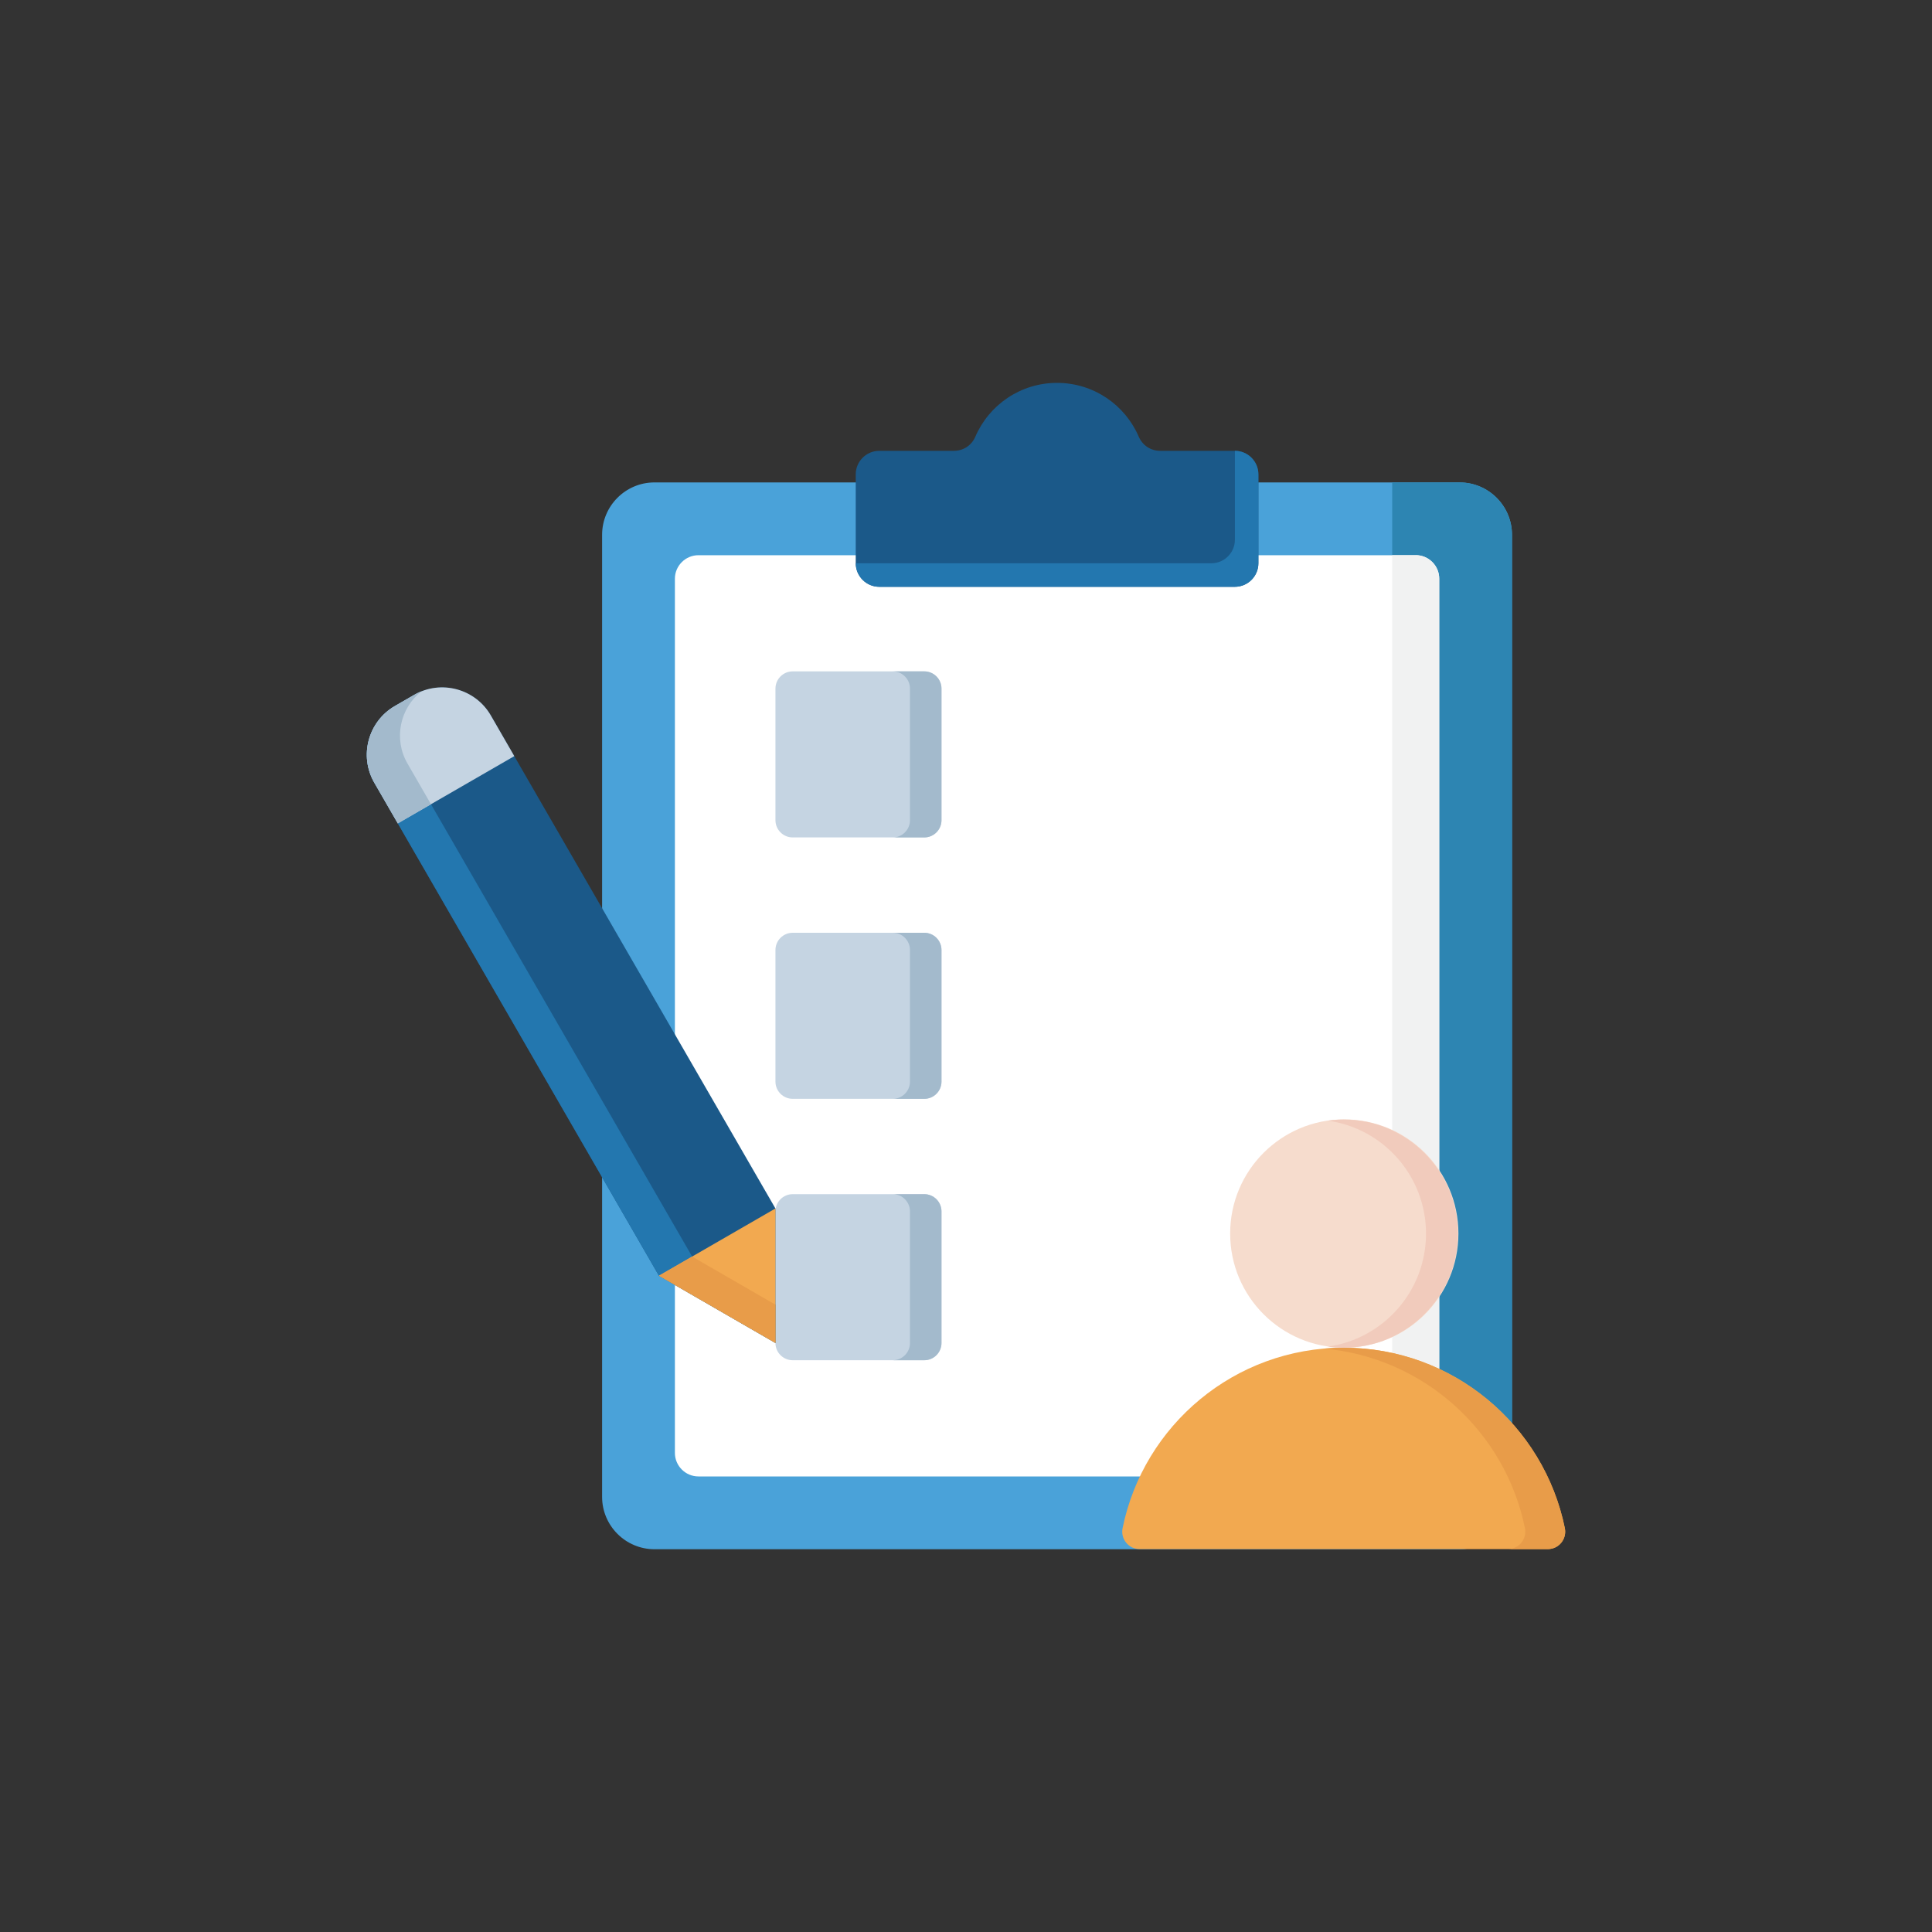
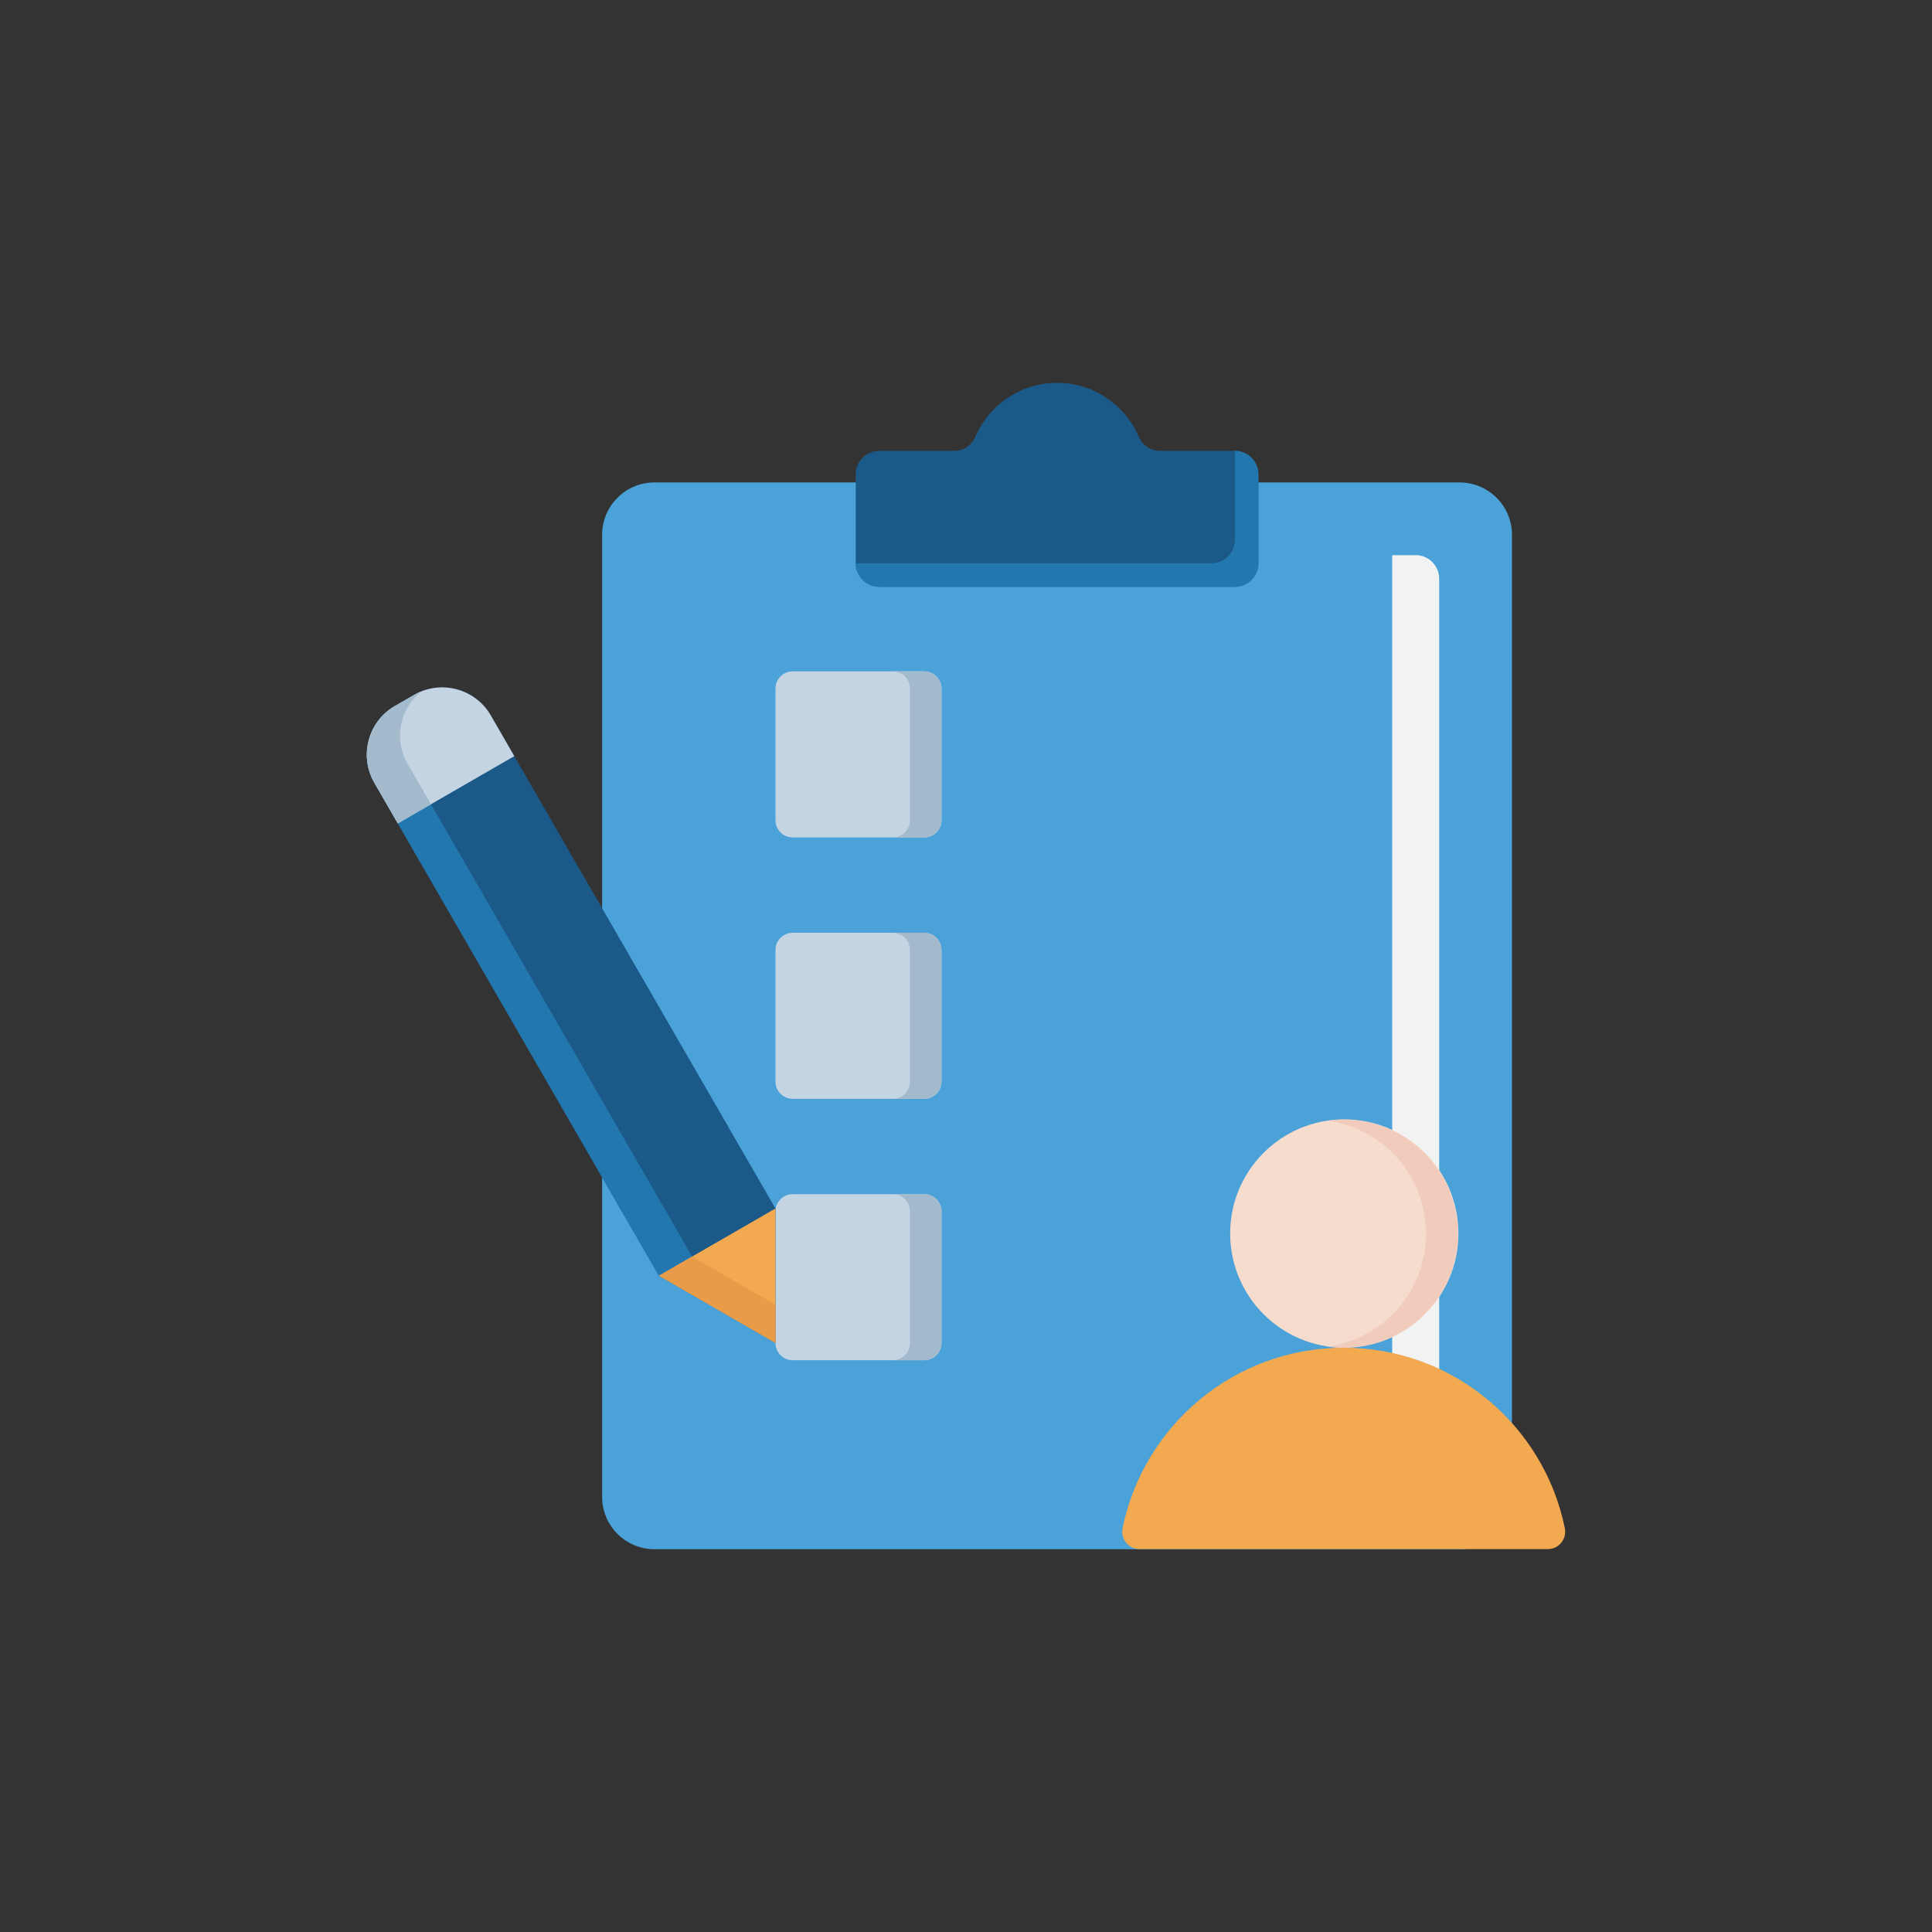
<svg xmlns="http://www.w3.org/2000/svg" id="Layer_1" data-name="Layer 1" viewBox="0 0 400 400">
  <rect x="0" y="0" width="400" height="400" fill="#333333" stroke="none" />
  <defs>
    <style>
      .cls-1 {
        fill: #fff;
      }

      .cls-1, .cls-2, .cls-3, .cls-4, .cls-5, .cls-6, .cls-7, .cls-8, .cls-9, .cls-10, .cls-11 {
        fill-rule: evenodd;
      }

      .cls-2 {
        fill: #e89c49;
      }

      .cls-12 {
        fill: #f6dccd;
      }

      .cls-3 {
        fill: #a3bacc;
      }

      .cls-4 {
        fill: #1b5989;
      }

      .cls-5 {
        fill: #4aa2d9;
      }

      .cls-6 {
        fill: #f2a950;
      }

      .cls-7 {
        fill: #2377af;
      }

      .cls-8 {
        fill: #f1f2f2;
      }

      .cls-9 {
        fill: #c5d4e2;
      }

      .cls-10 {
        fill: #2d85b2;
      }

      .cls-11 {
        fill: #f1cbbc;
      }
    </style>
  </defs>
  <g>
    <path class="cls-5" d="M302.21,99.89c5.96,0,10.83,4.86,10.83,10.83v199.2c0,5.96-4.86,10.83-10.83,10.83h-166.72c-5.96,0-10.83-4.86-10.83-10.83V110.71c0-5.96,4.86-10.83,10.83-10.83h166.72Z" />
-     <path class="cls-10" d="M288.24,320.73h13.97c5.96,0,10.83-4.86,10.83-10.83V110.71c0-5.96-4.86-10.83-10.83-10.83h-13.97v220.85Z" />
-     <path class="cls-1" d="M293.11,114.95h-148.51c-2.68,0-4.87,2.19-4.87,4.87v180.99c0,2.68,2.19,4.87,4.87,4.87h148.51c2.68,0,4.87-2.19,4.87-4.87V119.81c0-2.68-2.19-4.87-4.87-4.87h0Z" />
    <path class="cls-8" d="M288.24,305.67h4.87c.15,0,.31,0,.45-.02,2.47-.23,4.41-2.32,4.41-4.85V119.81c0-2.53-1.94-4.62-4.41-4.85-.15-.01-.3-.02-.45-.02h-4.87v190.73Z" />
    <path class="cls-4" d="M182.04,93.34h15.43c1.99,0,3.69-1.12,4.47-2.94,2.82-6.55,9.33-11.13,16.91-11.13s14.09,4.58,16.91,11.13c.79,1.82,2.48,2.94,4.47,2.94h15.43c2.68,0,4.87,2.19,4.87,4.87v18.41c0,2.68-2.19,4.87-4.87,4.87h-73.62c-2.68,0-4.87-2.19-4.87-4.87v-18.41c0-2.68,2.19-4.87,4.87-4.87Z" />
    <path class="cls-7" d="M250.8,116.62h-73.62c0,2.68,2.19,4.87,4.87,4.87h73.62c2.68,0,4.87-2.19,4.87-4.87v-18.41c0-2.68-2.19-4.87-4.87-4.87v18.41c0,1.22-.45,2.34-1.2,3.19-.89,1.03-2.21,1.68-3.67,1.68h0Z" />
    <path class="cls-9" d="M164.11,247.24h27.26c1.96,0,3.56,1.6,3.56,3.56v27.26c0,1.96-1.6,3.56-3.56,3.56h-27.26c-1.96,0-3.56-1.6-3.56-3.56v-27.26c0-1.96,1.6-3.56,3.56-3.56Z" />
    <path class="cls-3" d="M184.84,247.24h6.52c1.96,0,3.56,1.6,3.56,3.56v27.26c0,1.96-1.6,3.56-3.56,3.56h-6.52c1.96,0,3.56-1.6,3.56-3.56v-27.26c0-1.96-1.6-3.56-3.56-3.56Z" />
    <path class="cls-9" d="M164.11,193.12h27.26c1.96,0,3.56,1.6,3.56,3.56v27.26c0,1.96-1.6,3.56-3.56,3.56h-27.26c-1.96,0-3.56-1.6-3.56-3.56v-27.26c0-1.96,1.6-3.56,3.56-3.56h0Z" />
    <path class="cls-3" d="M184.84,193.12h6.52c1.96,0,3.56,1.6,3.56,3.56v27.26c0,1.96-1.6,3.56-3.56,3.56h-6.52c1.96,0,3.56-1.6,3.56-3.56v-27.26c0-1.96-1.6-3.56-3.56-3.56h0Z" />
    <path class="cls-9" d="M164.11,139h27.26c1.96,0,3.56,1.6,3.56,3.56v27.26c0,1.96-1.6,3.56-3.56,3.56h-27.26c-1.96,0-3.56-1.6-3.56-3.56v-27.26c0-1.96,1.6-3.56,3.56-3.56Z" />
    <path class="cls-3" d="M184.84,139h6.52c1.96,0,3.56,1.6,3.56,3.56v27.26c0,1.96-1.6,3.56-3.56,3.56h-6.52c1.96,0,3.56-1.6,3.56-3.56v-27.26c0-1.96-1.6-3.56-3.56-3.56Z" />
  </g>
  <g>
    <path class="cls-4" d="M160.55,250.21l-58.94-102.09c-3.2-5.53-10.32-7.44-15.85-4.25l-4.02,2.32c-5.53,3.2-7.44,10.32-4.25,15.85l58.94,102.09,24.12,13.92v-27.85h0Z" />
    <path class="cls-7" d="M87.24,143.15c-.5.2-1,.44-1.48.72l-4.02,2.32c-5.53,3.2-7.44,10.32-4.25,15.85l58.94,102.09,24.12,13.92v-7.93l-17.25-9.96-58.94-102.09c-2.92-5.05-1.58-11.42,2.88-14.92h0Z" />
    <path class="cls-6" d="M160.55,278.05v-27.85l-24.12,13.92,24.12,13.92Z" />
    <path class="cls-2" d="M160.55,278.05v-7.93l-17.25-9.96-6.87,3.97,24.12,13.92Z" />
    <path class="cls-9" d="M106.48,156.55l-4.87-8.44c-3.2-5.53-10.32-7.44-15.85-4.25l-4.02,2.32c-5.53,3.2-7.44,10.32-4.25,15.85l4.87,8.44,24.12-13.92Z" />
    <path class="cls-3" d="M87.24,143.15c-.5.2-1,.44-1.48.72l-4.02,2.32c-5.53,3.2-7.44,10.32-4.25,15.85l4.87,8.44,6.87-3.97-4.87-8.44c-2.92-5.05-1.58-11.42,2.88-14.92h0Z" />
  </g>
  <g>
    <path class="cls-6" d="M235.97,320.73h84.46c2.31,0,4.01-2.09,3.55-4.35-4.34-21.31-23.19-37.35-45.78-37.35s-41.44,16.04-45.78,37.35c-.46,2.26,1.25,4.35,3.55,4.35h0Z" />
-     <path class="cls-2" d="M312.17,320.73h8.26c2.31,0,4.01-2.09,3.55-4.35-4.34-21.31-23.19-37.35-45.78-37.35-1.39,0-2.77.06-4.13.18,20.73,1.82,37.58,17.17,41.65,37.17.46,2.26-1.25,4.35-3.55,4.35h0Z" />
    <circle class="cls-12" cx="278.32" cy="255.39" r="23.63" />
    <path class="cls-11" d="M278.2,231.79c13.05,0,23.62,10.58,23.62,23.62s-10.58,23.62-23.62,23.62c-1.12,0-2.22-.08-3.29-.23,11.49-1.6,20.33-11.46,20.33-23.39s-8.84-21.79-20.33-23.39c1.08-.15,2.17-.23,3.29-.23h0Z" />
  </g>
</svg>